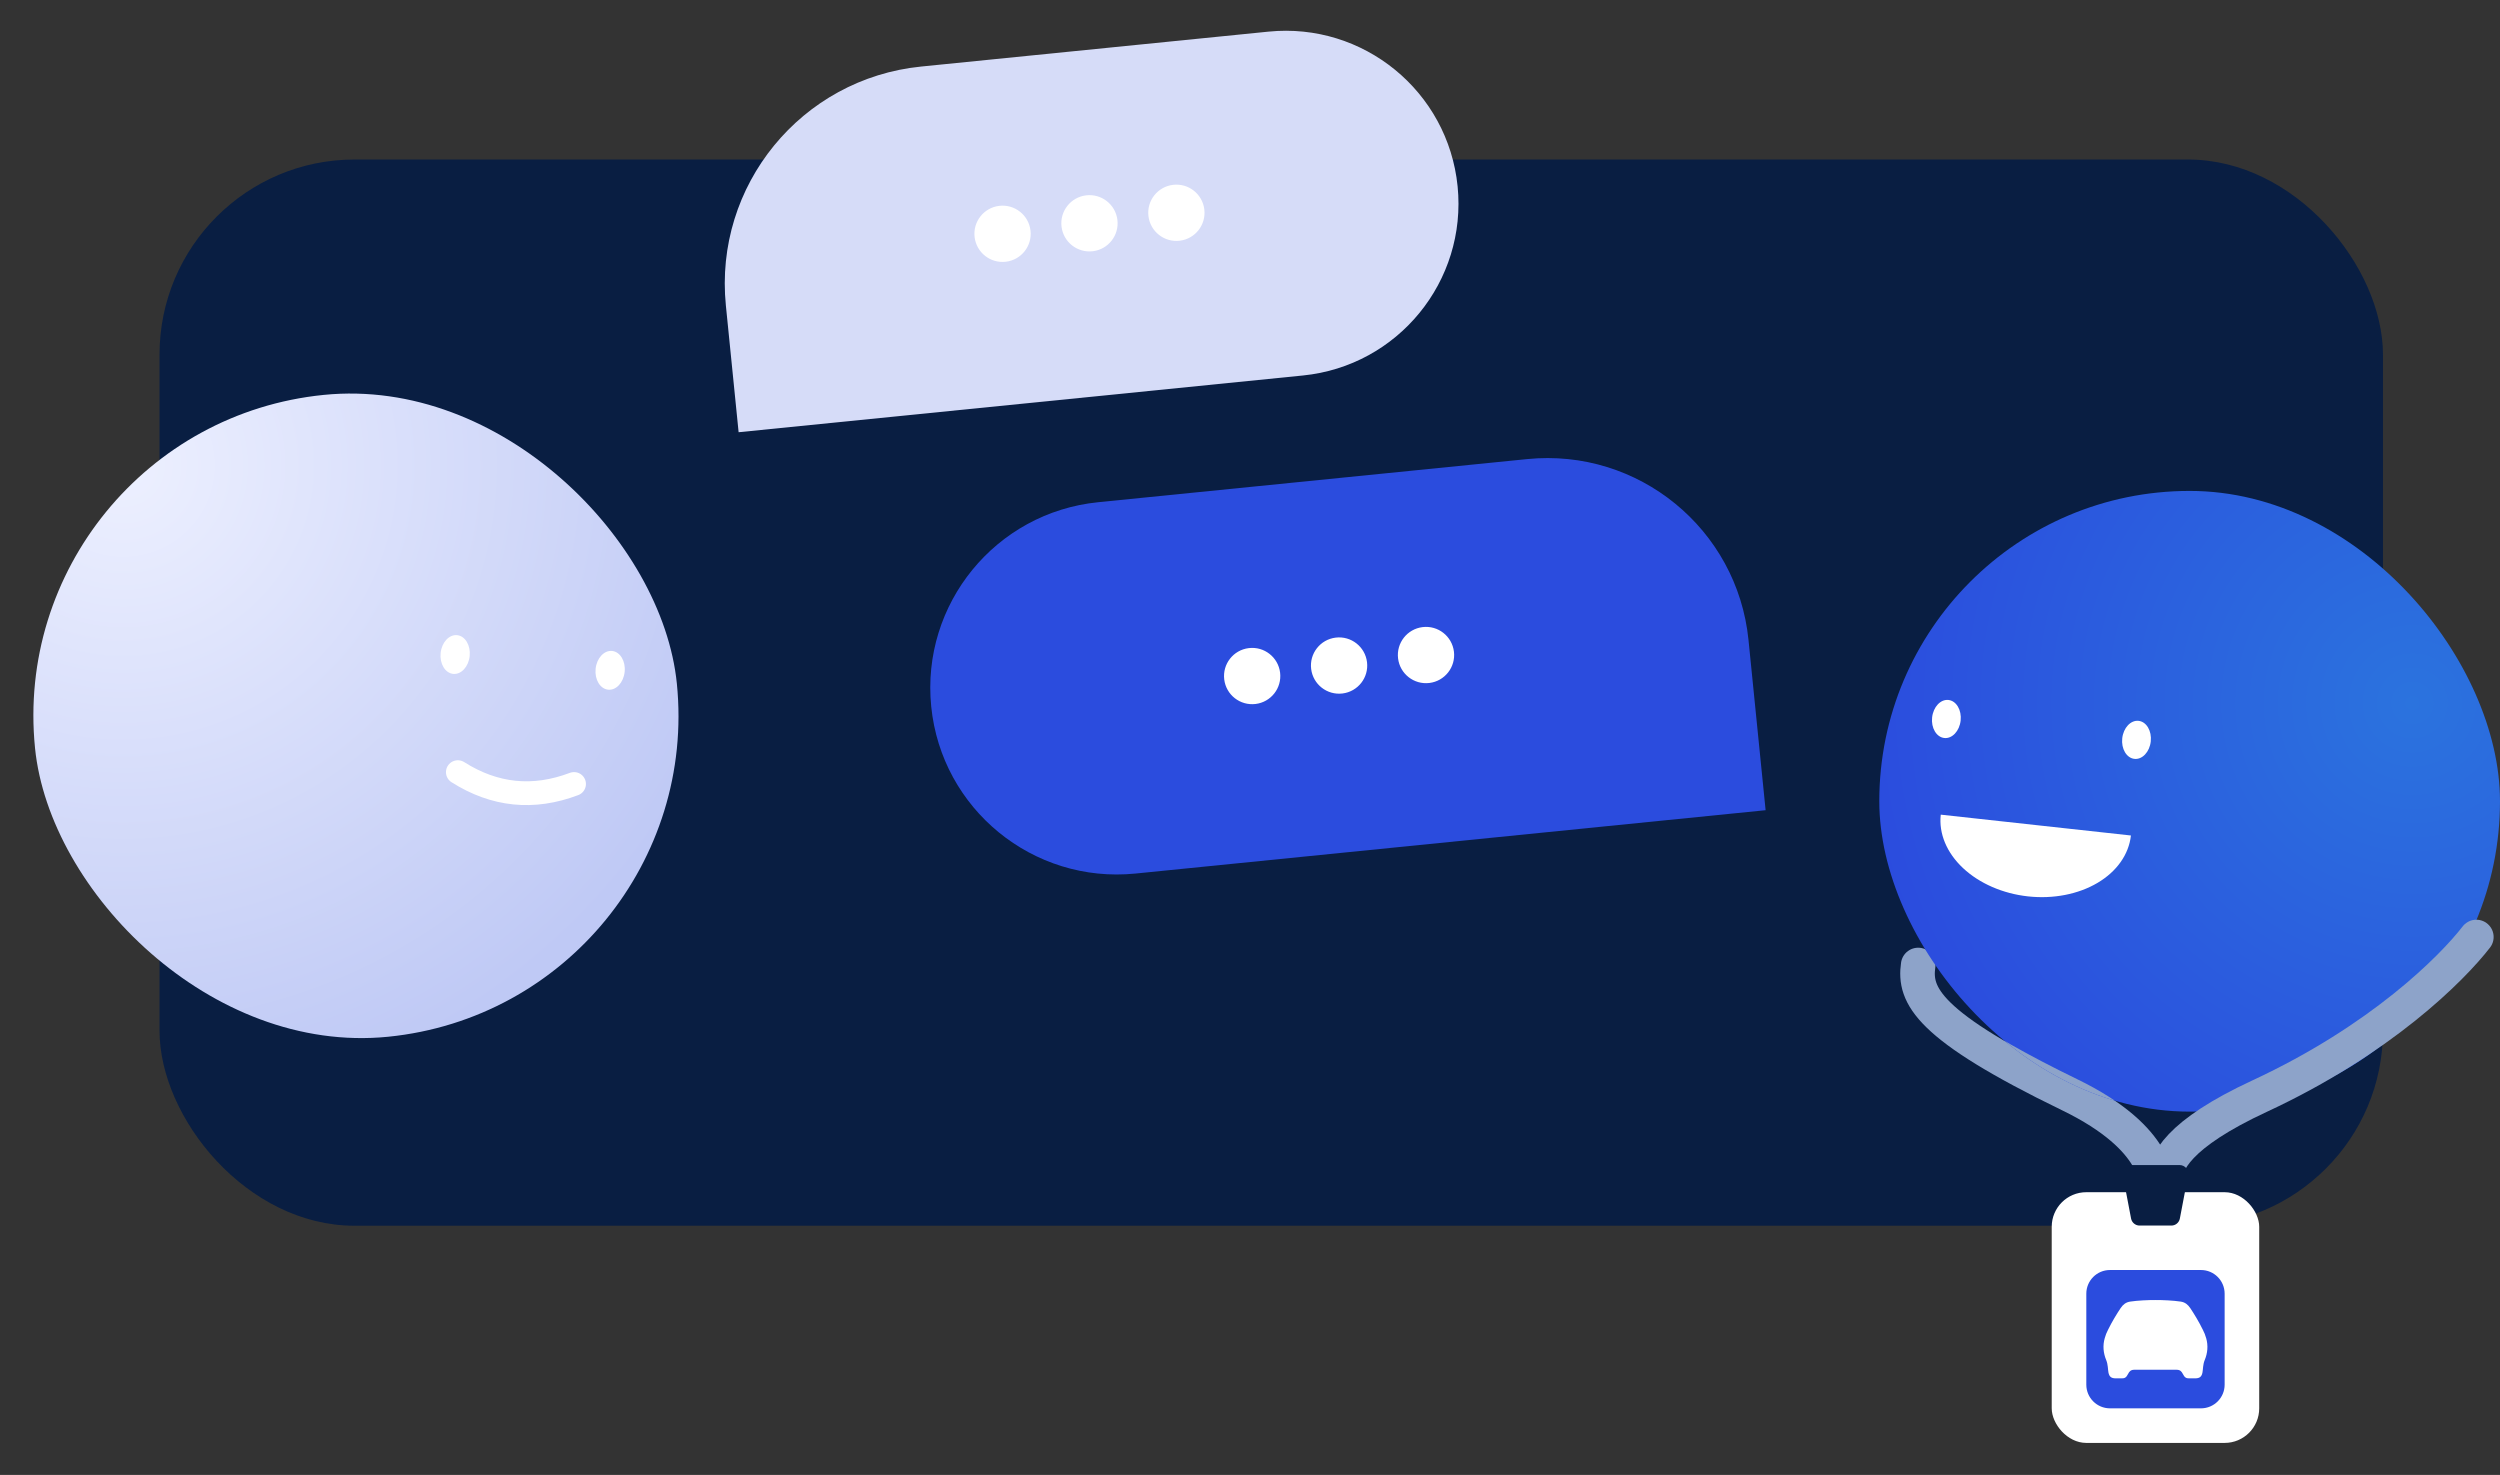
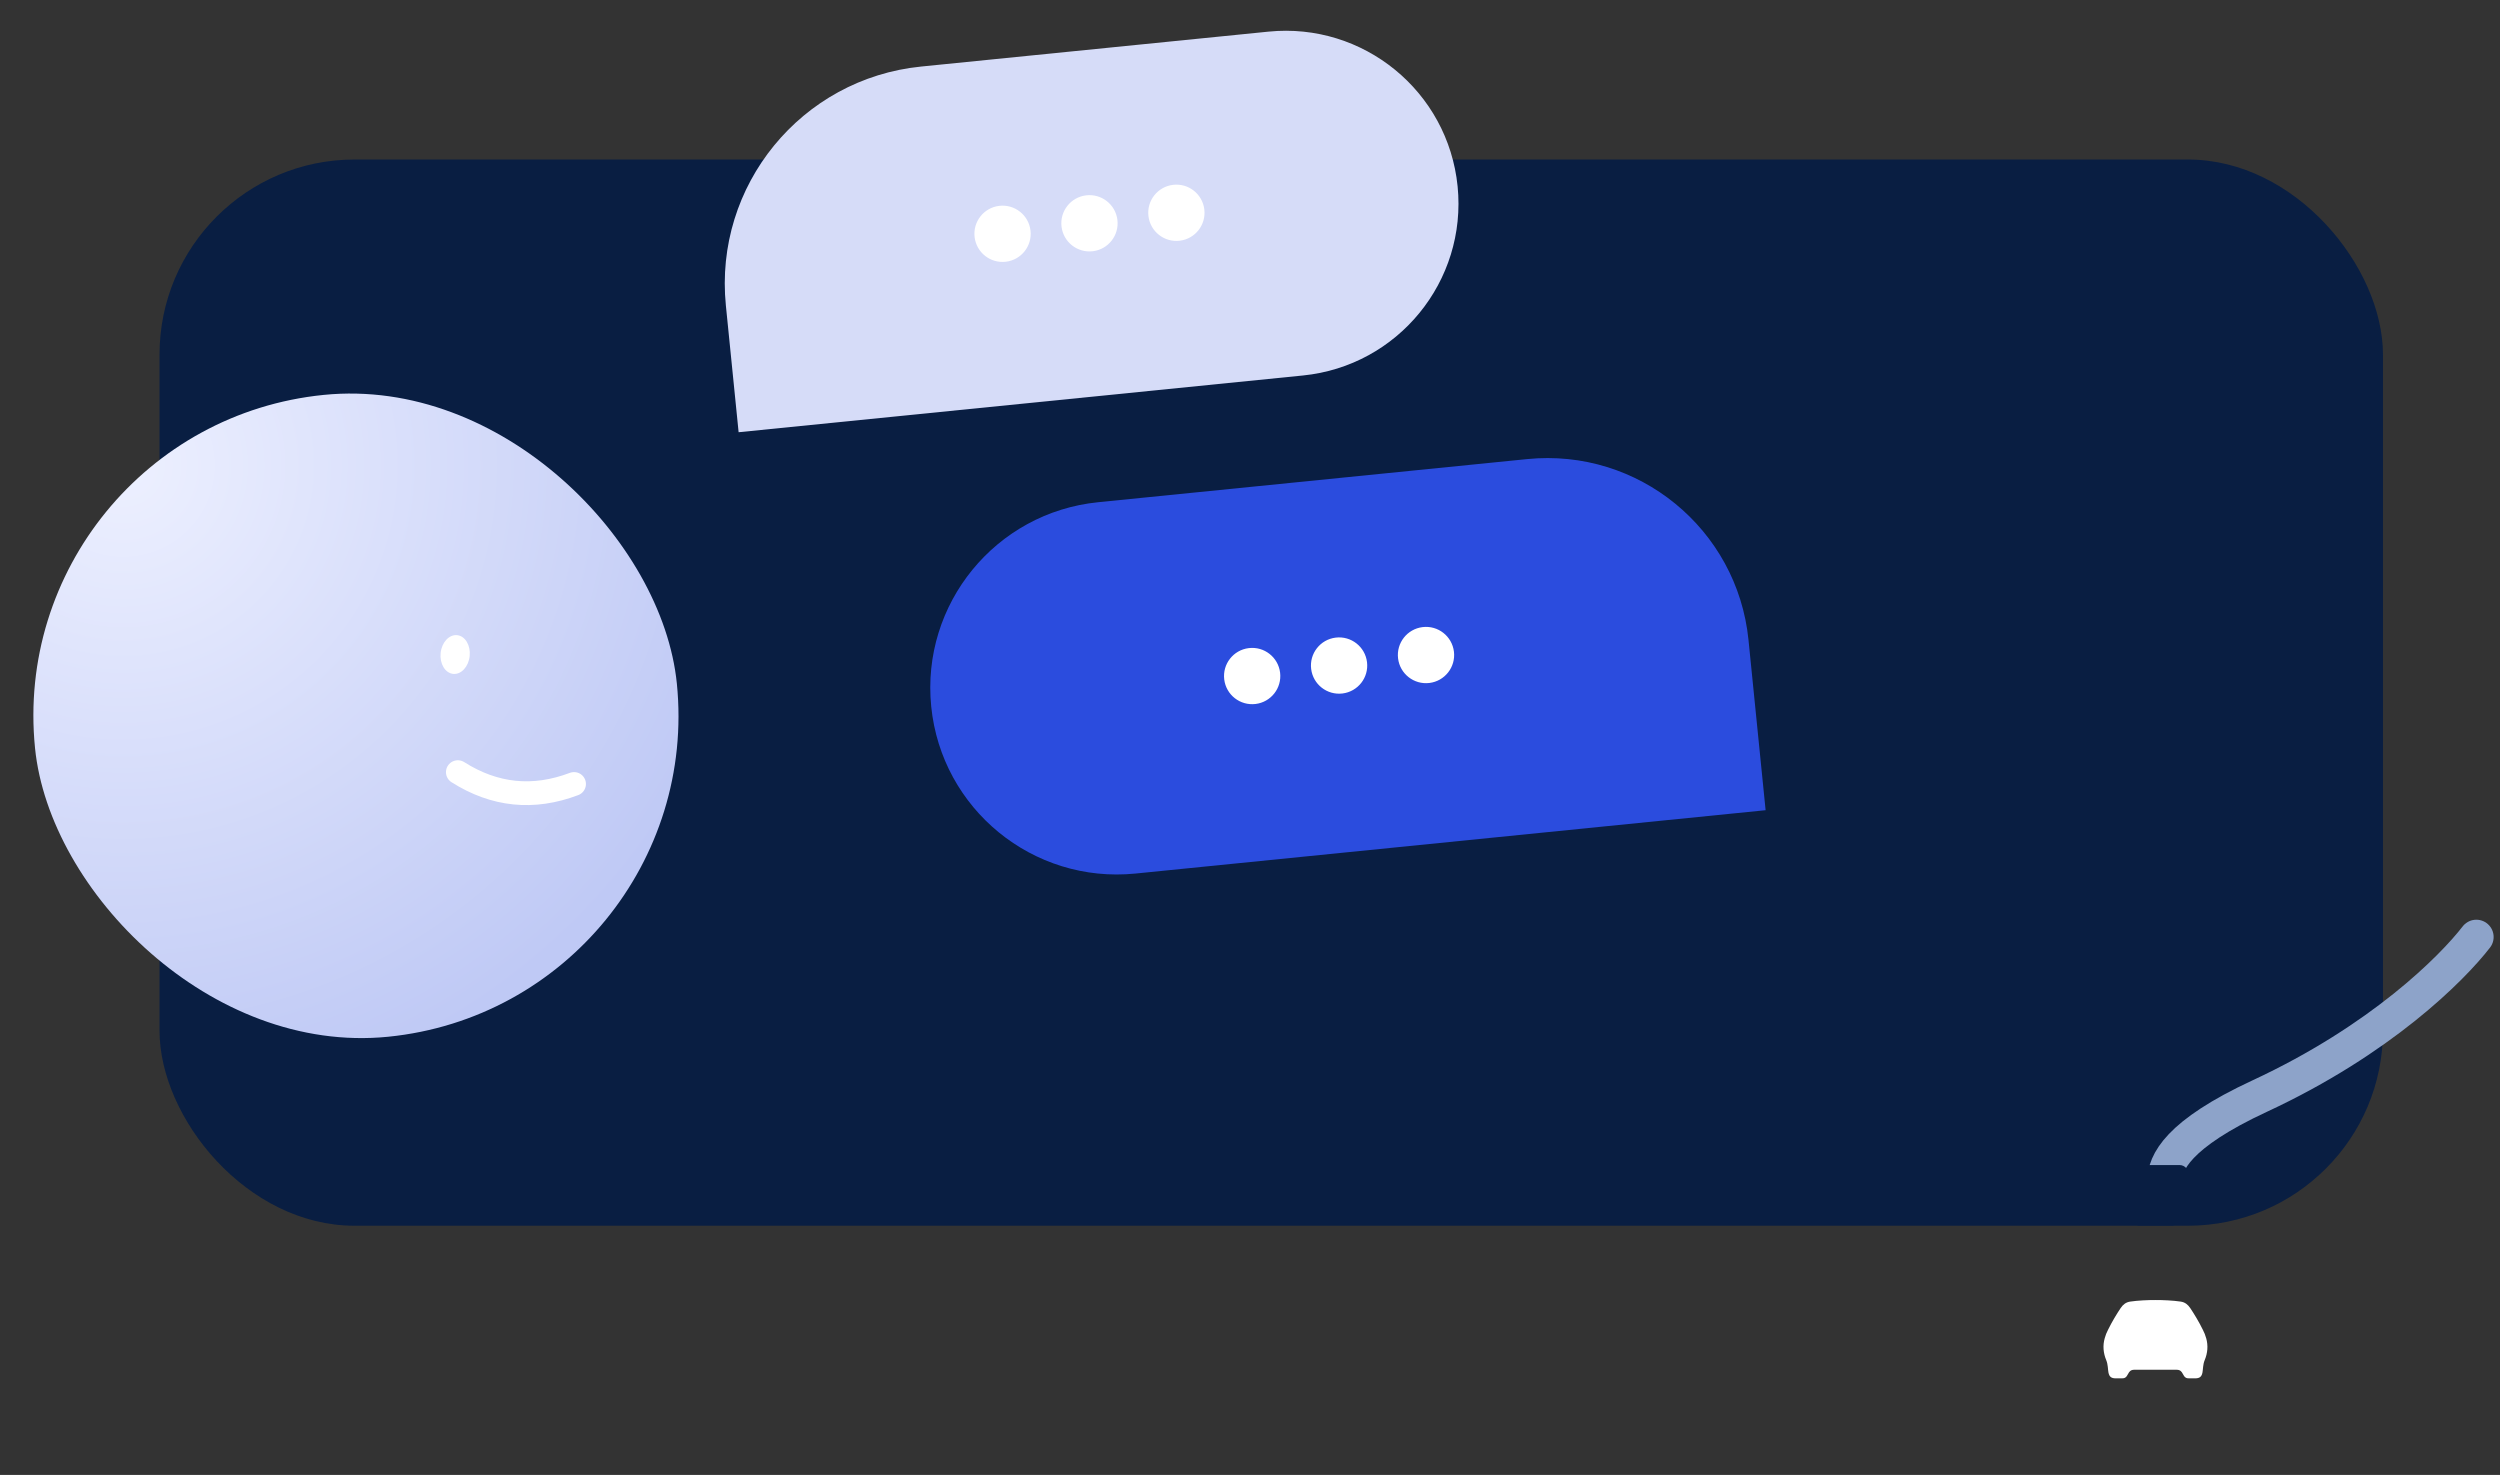
<svg xmlns="http://www.w3.org/2000/svg" width="339" height="200" viewBox="0 0 339 200" fill="none">
  <rect x="0" y="0" width="339" height="200" fill="#333333" stroke="none" />
  <rect x="21.631" y="21.631" width="301.5" height="144.579" rx="26.447" fill="#091E42" />
-   <path d="M260.106 130.853C259.524 134.956 261.282 139.059 280.625 148.437C293.162 154.516 292.344 160.747 292.344 160.747" stroke="#8DA3C9" stroke-width="4.689" stroke-linecap="round" />
  <g clip-path="url(#clip0_5822_71463)">
    <rect x="254.832" y="66.569" width="84.167" height="84.167" rx="42.084" fill="url(#paint0_radial_5822_71463)" />
    <path d="M263.166 110.467C262.884 113.031 263.973 115.64 266.192 117.718C268.412 119.797 271.579 121.175 274.999 121.55C278.419 121.925 281.81 121.266 284.427 119.717C287.043 118.169 288.671 115.858 288.953 113.293" fill="white" />
    <path d="M265.863 97.707C266.019 96.283 265.28 95.033 264.211 94.916C263.143 94.799 262.151 95.859 261.995 97.283C261.839 98.707 262.578 99.956 263.646 100.074C264.714 100.191 265.707 99.131 265.863 97.707Z" fill="white" />
    <path d="M291.644 100.538C291.8 99.113 291.061 97.864 289.993 97.747C288.924 97.63 287.932 98.689 287.776 100.114C287.62 101.538 288.359 102.787 289.427 102.904C290.495 103.021 291.488 101.962 291.644 100.538Z" fill="white" />
    <path d="M292.344 160.747C292.344 160.747 293.162 154.516 280.625 148.438C273.782 145.12 268.499 142.069 265.383 139.838" stroke="#8DA3C9" stroke-width="4.689" stroke-linecap="round" />
  </g>
  <path d="M335.792 127.057C332.47 131.356 322.825 141.01 306.413 148.63C295.277 153.8 293.519 157.674 293.518 160.161" stroke="#8DA3C9" stroke-width="4.689" stroke-linecap="round" />
-   <rect x="278.213" y="161.663" width="28.136" height="33.997" rx="4.689" fill="white" />
-   <path d="M298.452 172.214H286.113C284.341 172.214 282.904 173.651 282.904 175.423V187.762C282.904 189.534 284.341 190.971 286.113 190.971H298.452C300.224 190.971 301.661 189.534 301.661 187.762V175.423C301.661 173.651 300.224 172.214 298.452 172.214Z" fill="#2B4CDE" />
  <path d="M299.155 181.454C299.011 180.951 298.933 180.782 298.702 180.31C298.18 179.24 297.531 178.172 297 177.379C296.682 176.905 296.291 176.584 295.713 176.497C294.692 176.343 293.299 176.281 292.279 176.284C291.259 176.281 289.865 176.343 288.845 176.497C288.266 176.584 287.875 176.905 287.558 177.379C287.027 178.172 286.378 179.24 285.855 180.31C285.624 180.782 285.546 180.951 285.402 181.454C285.113 182.463 285.206 183.48 285.608 184.444C285.849 185.02 285.824 185.7 285.905 186.113C286.021 186.7 286.302 186.905 286.909 186.905C287.1 186.905 287.538 186.905 287.729 186.905C288.092 186.905 288.314 186.824 288.581 186.282C288.724 185.992 288.929 185.739 289.398 185.739H295.162C295.631 185.739 295.836 185.995 295.979 186.282C296.246 186.824 296.468 186.905 296.831 186.905C297.022 186.905 297.46 186.905 297.651 186.905C298.258 186.905 298.539 186.7 298.655 186.113C298.736 185.697 298.711 185.02 298.952 184.444C299.354 183.483 299.447 182.466 299.158 181.454H299.155Z" fill="white" />
  <path d="M287.857 159.373C287.719 158.65 288.273 157.981 289.008 157.981H295.554C296.289 157.981 296.843 158.65 296.705 159.373L295.589 165.234C295.483 165.787 295 166.187 294.437 166.187H290.125C289.562 166.187 289.079 165.787 288.973 165.234L287.857 159.373Z" fill="#091E42" />
  <rect x="0.375" y="57.923" width="87.472" height="87.472" rx="43.736" transform="rotate(-5.74 0.375 57.923)" fill="url(#paint1_radial_5822_71463)" />
  <path d="M77.841 106.308C72.321 108.4 67.069 107.865 62.084 104.704" stroke="white" stroke-width="3.224" stroke-linecap="round" />
-   <path d="M80.765 90.695C80.913 89.245 81.914 88.159 83.002 88.269C84.09 88.38 84.852 89.646 84.704 91.096C84.557 92.546 83.555 93.632 82.467 93.522C81.379 93.411 80.617 92.145 80.765 90.695Z" fill="white" />
  <path d="M59.75 88.553C59.898 87.103 60.899 86.017 61.987 86.128C63.075 86.239 63.837 87.504 63.689 88.954C63.541 90.405 62.54 91.491 61.452 91.38C60.364 91.269 59.602 90.004 59.75 88.553Z" fill="white" />
  <path d="M126.273 95.807C124.875 81.903 135.014 69.498 148.918 68.1L207.081 62.253C222.144 60.739 235.583 71.723 237.097 86.786L239.417 109.864L153.98 118.453C140.076 119.85 127.671 109.712 126.273 95.807V95.807Z" fill="#2B4CDE" />
  <circle cx="169.794" cy="91.672" r="3.816" transform="rotate(-6.892 169.794 91.672)" fill="white" />
  <circle cx="181.58" cy="90.248" r="3.816" transform="rotate(-6.892 181.58 90.248)" fill="white" />
  <circle cx="193.366" cy="88.823" r="3.816" transform="rotate(-6.892 193.366 88.823)" fill="white" />
  <path d="M197.652 25.26C196.357 12.385 184.871 2.996 171.995 4.291L124.913 9.024C108.651 10.658 96.794 25.166 98.428 41.428L100.156 58.609L176.682 50.916C189.558 49.622 198.946 38.136 197.652 25.26V25.26Z" fill="#D6DCF8" />
  <circle cx="135.946" cy="31.703" r="3.816" transform="rotate(-6.892 135.946 31.703)" fill="white" />
  <circle cx="147.732" cy="30.278" r="3.816" transform="rotate(-6.892 147.732 30.278)" fill="white" />
  <circle cx="159.518" cy="28.853" r="3.816" transform="rotate(-6.892 159.518 28.853)" fill="white" />
  <defs>
    <radialGradient id="paint0_radial_5822_71463" cx="0" cy="0" r="1" gradientUnits="userSpaceOnUse" gradientTransform="translate(327.163 95.501) rotate(150.505) scale(74.791)">
      <stop stop-color="#2B73DE" />
      <stop offset="1" stop-color="#2B4CDE" />
    </radialGradient>
    <radialGradient id="paint1_radial_5822_71463" cx="0" cy="0" r="1" gradientUnits="userSpaceOnUse" gradientTransform="translate(16.194 64.64) rotate(49.659) scale(87.884)">
      <stop stop-color="#EDF0FF" />
      <stop offset="1" stop-color="#BFC9F5" />
    </radialGradient>
    <clipPath id="clip0_5822_71463">
-       <rect x="254.832" y="66.569" width="84.167" height="84.167" rx="42.084" fill="white" />
-     </clipPath>
+       </clipPath>
  </defs>
</svg>